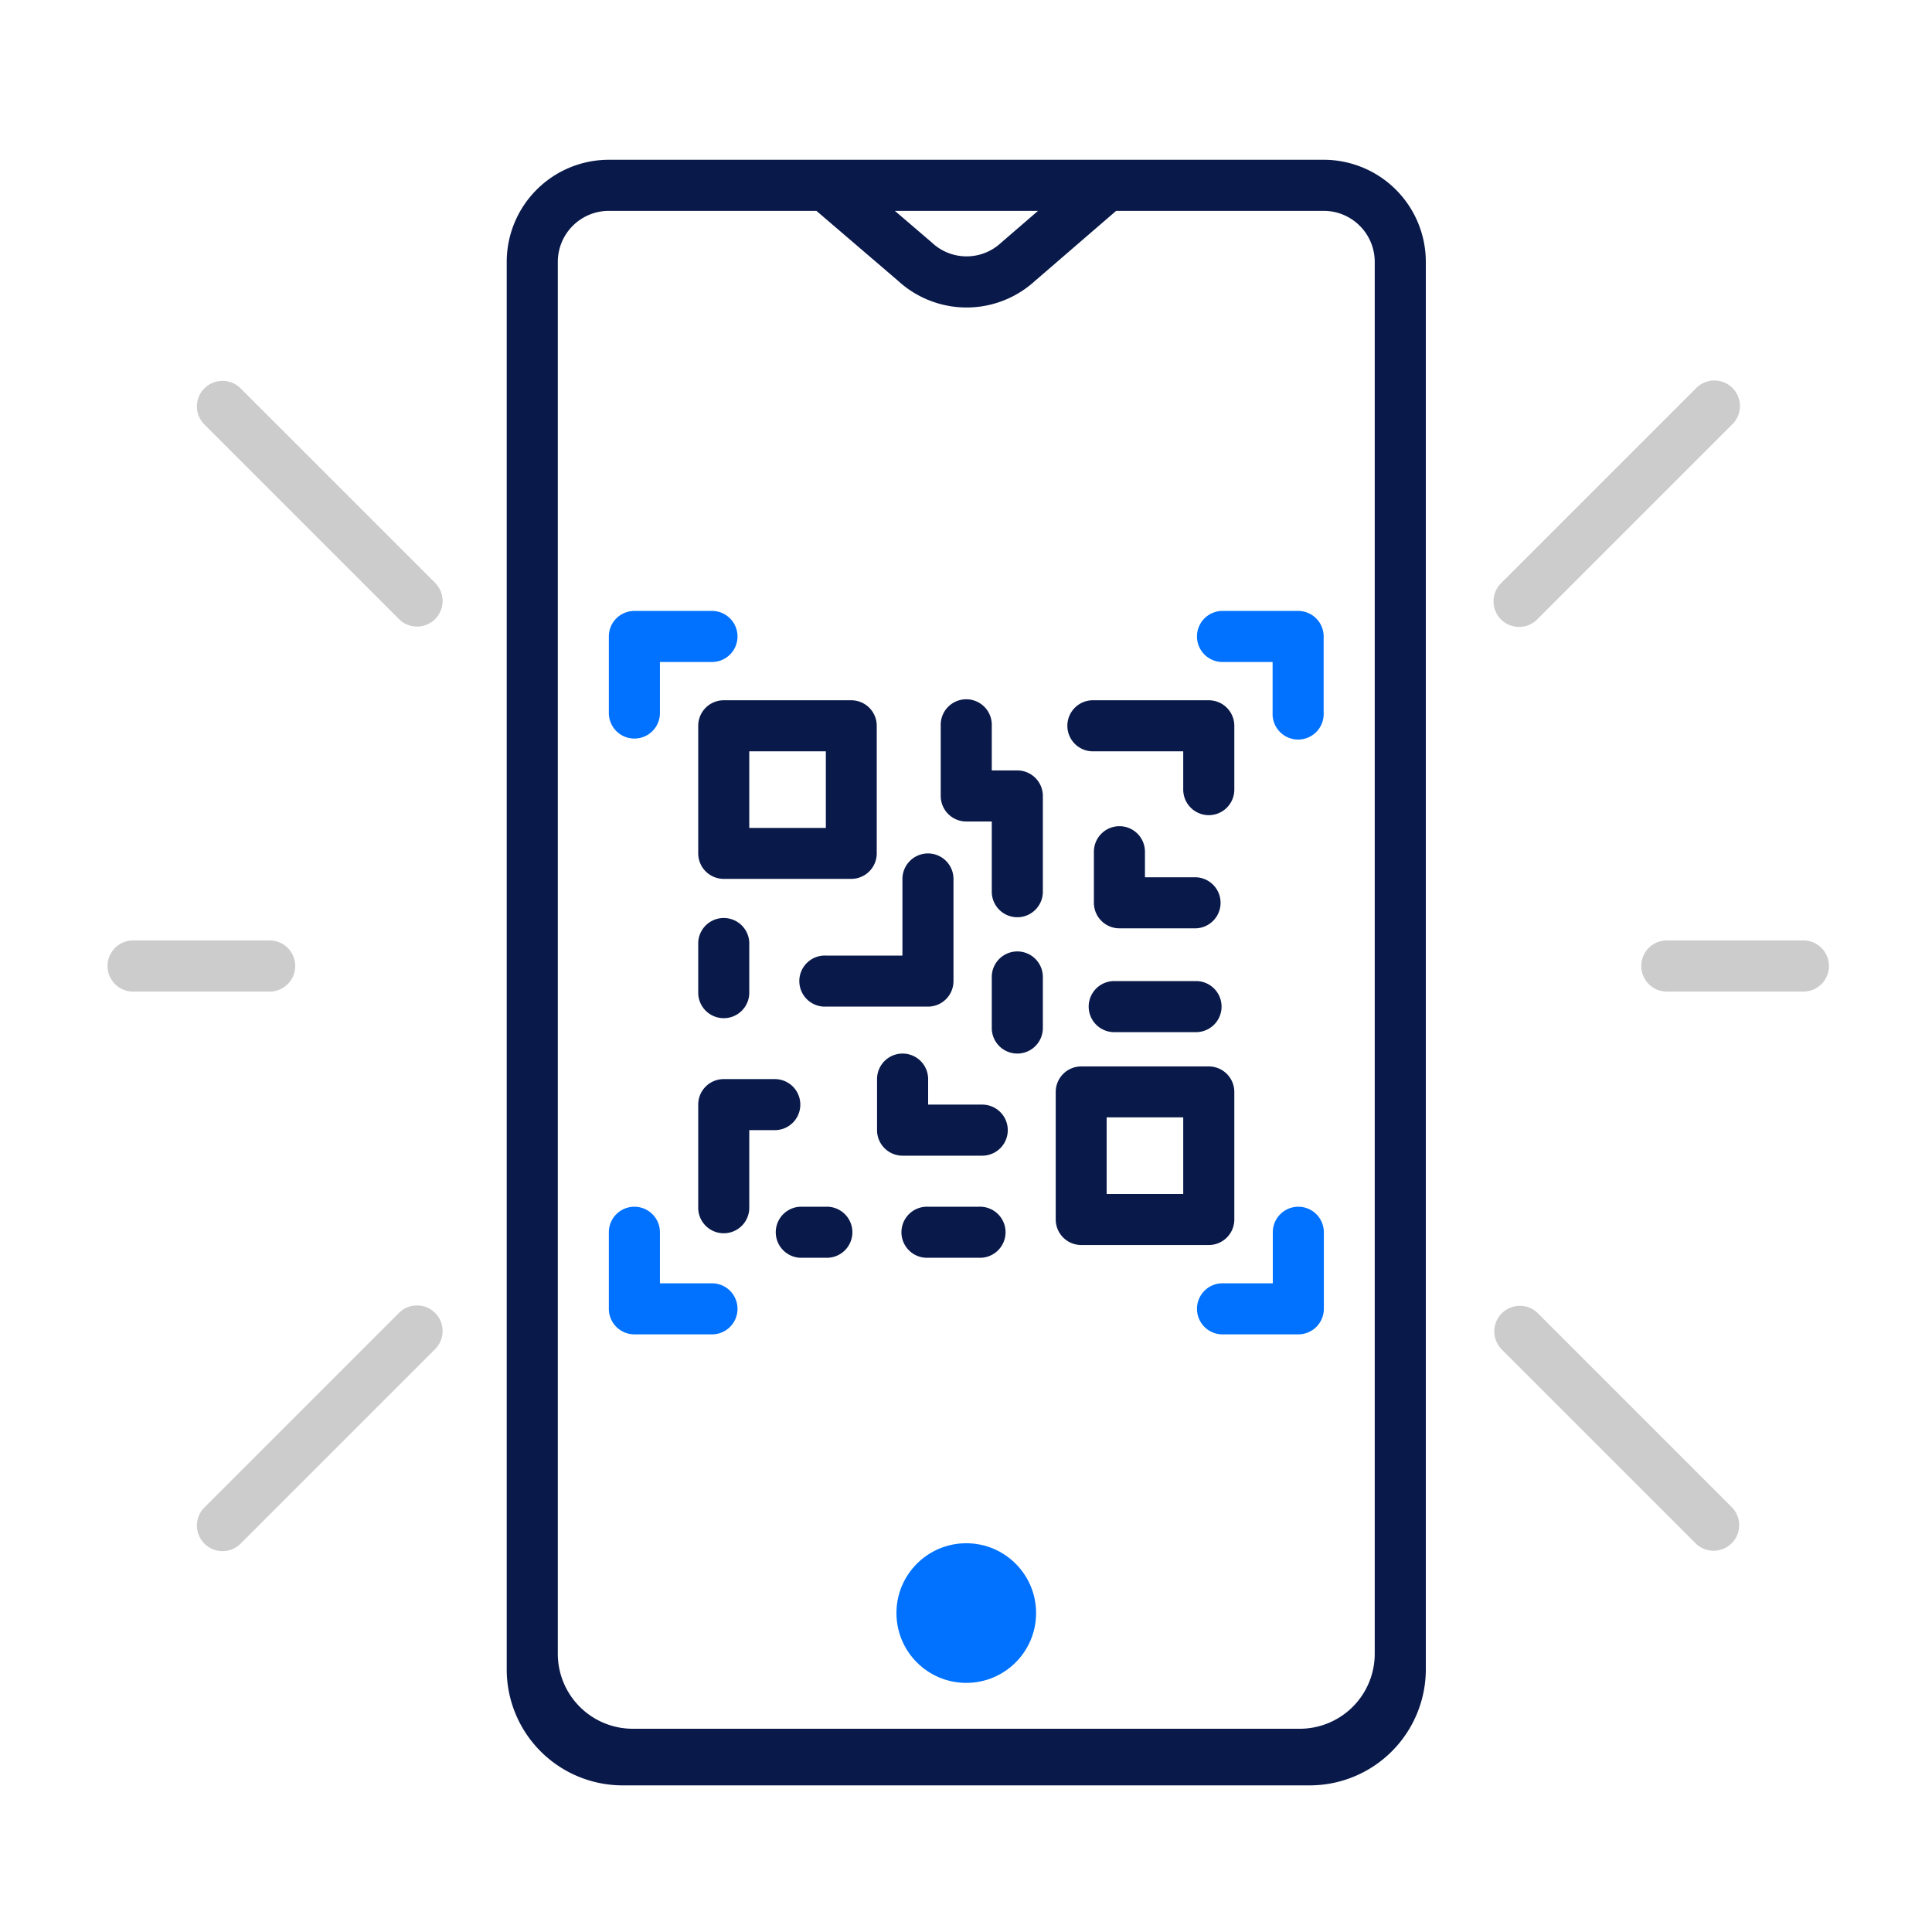
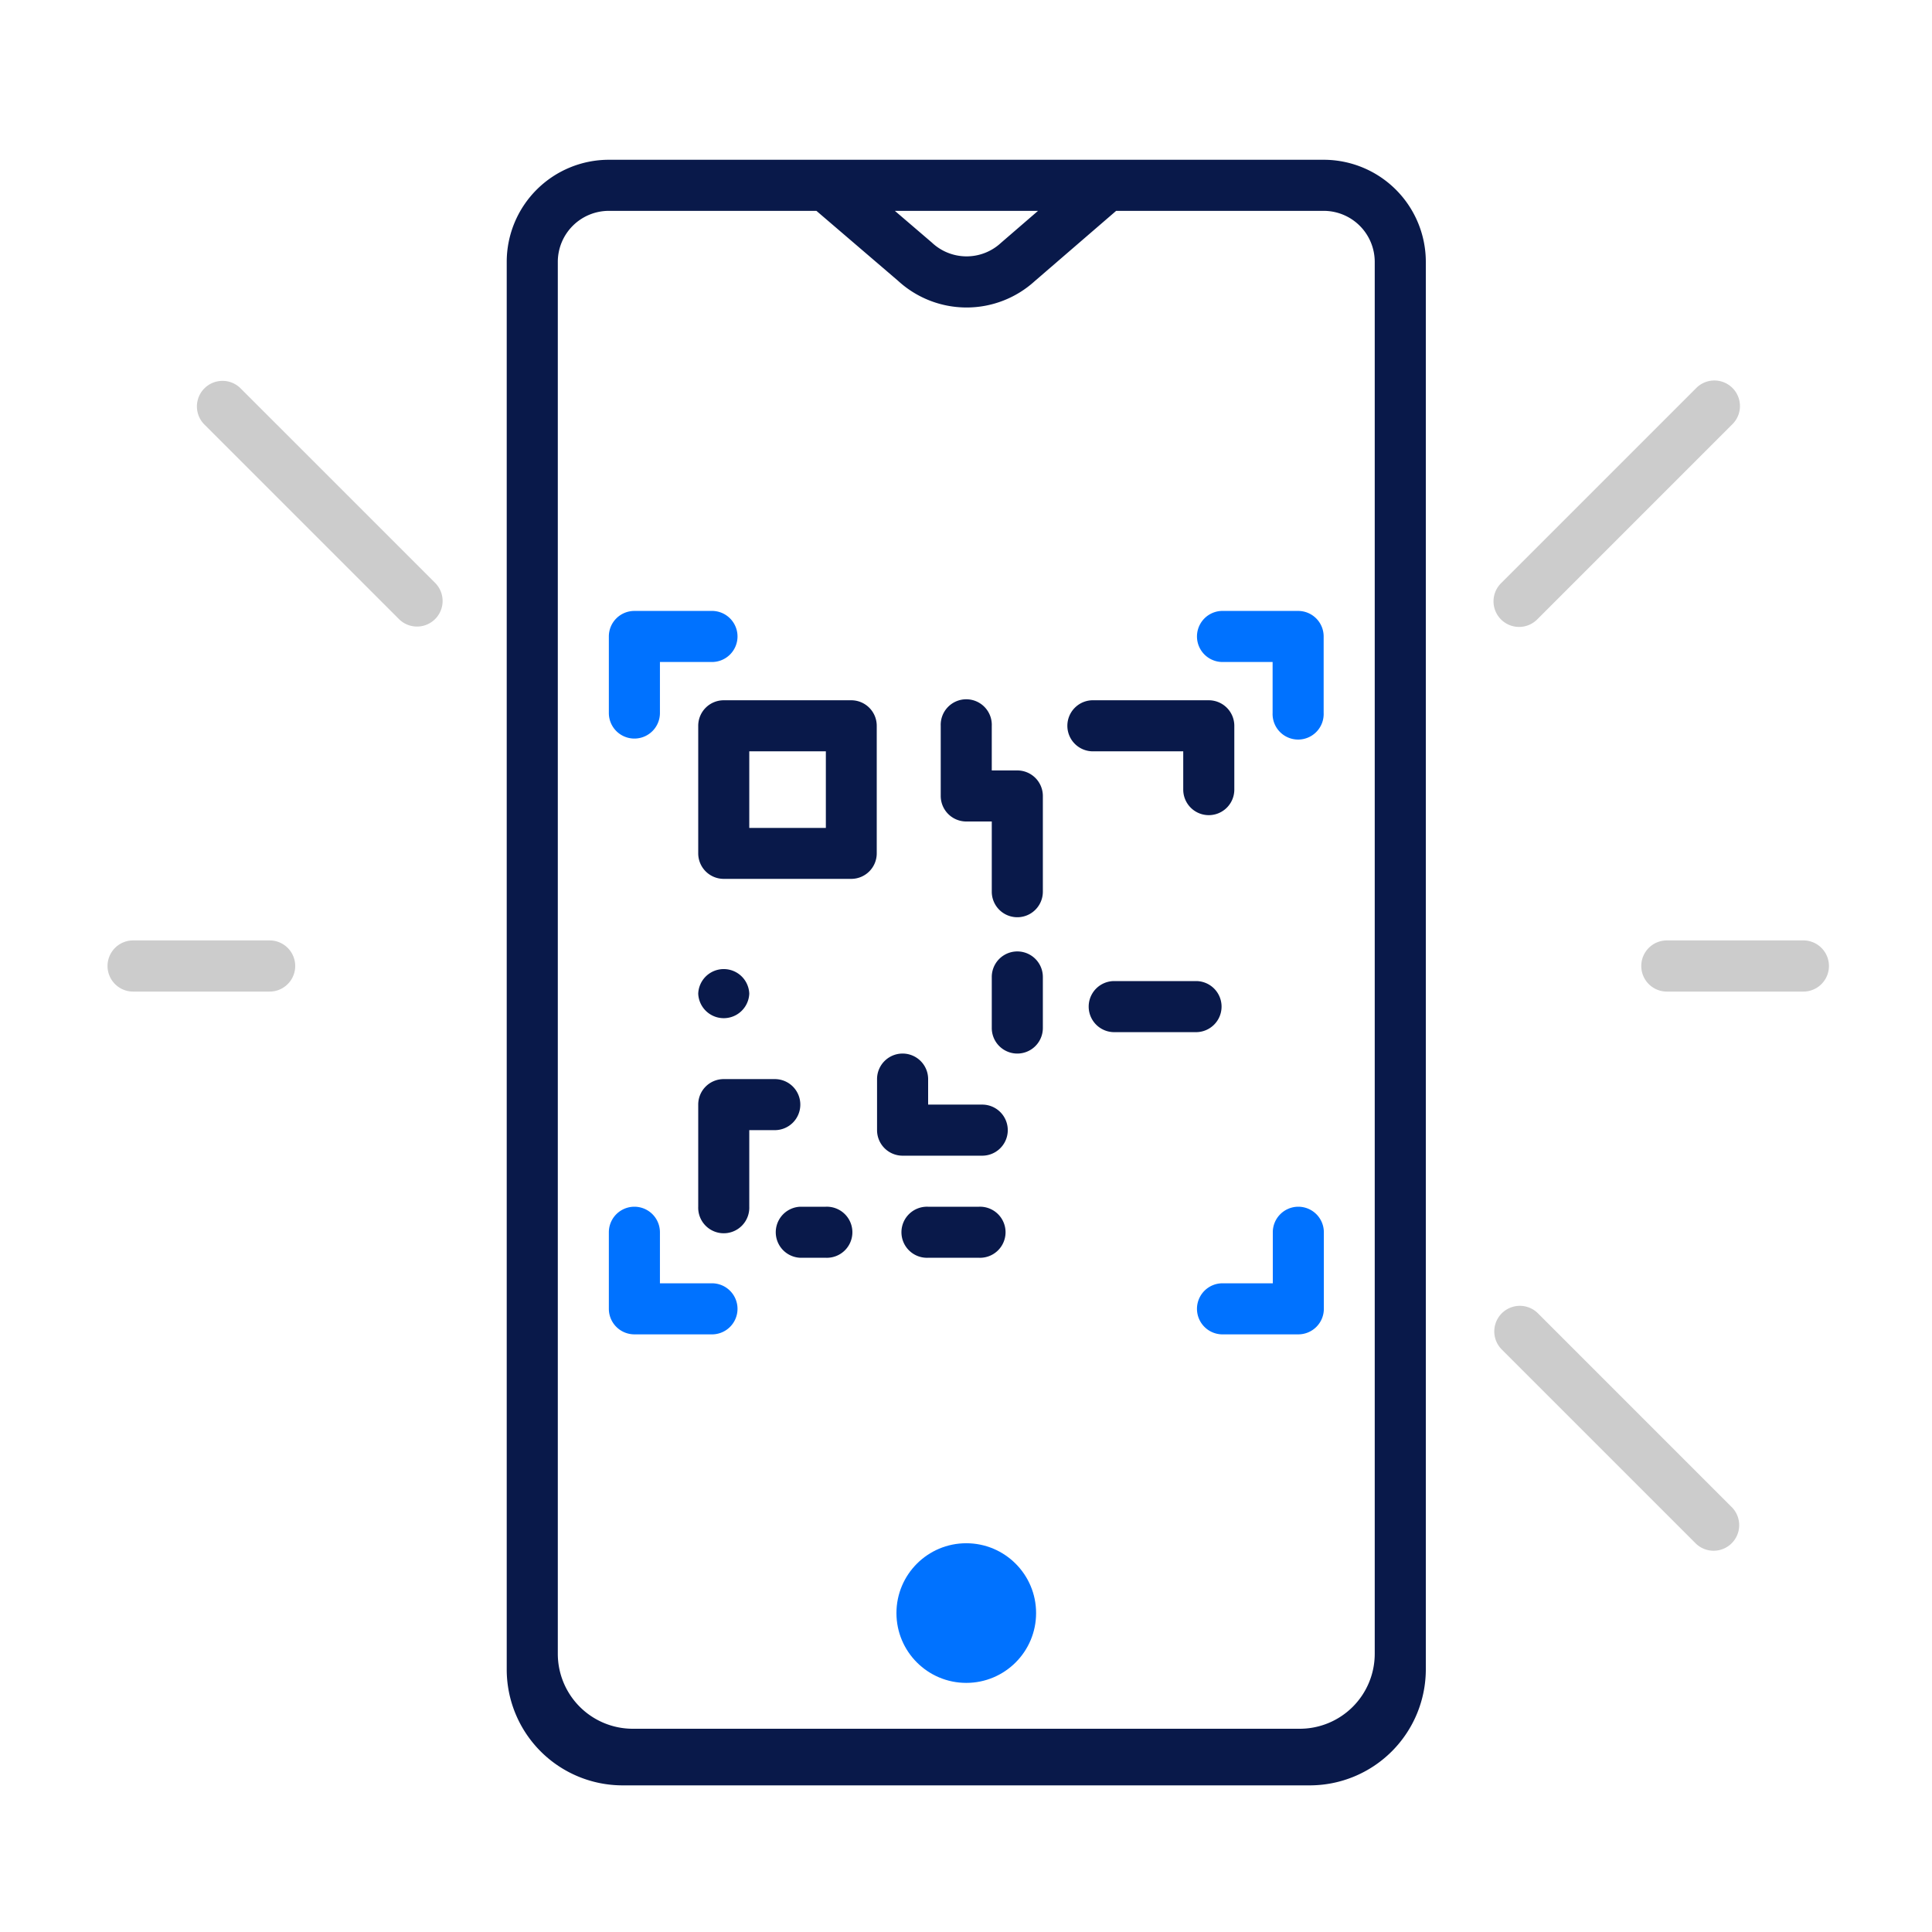
<svg xmlns="http://www.w3.org/2000/svg" id="761b41e0-5b75-4f86-91a3-ba4c5ba6dac6" data-name="Layer 1" viewBox="0 0 500 500">
  <title>set-small</title>
  <path d="M164.18,191.14a6.61,6.61,0,0,0,6.61-6.61V171.32H184a6.61,6.61,0,1,0,0-13.21H164.18a6.6,6.6,0,0,0-6.61,6.6v19.82A6.61,6.61,0,0,0,164.18,191.14Z" style="fill:#0072ff" />
  <path d="M336,158.11H316.13a6.61,6.61,0,0,0,0,13.21h13.22v13.21a6.61,6.61,0,1,0,13.21,0V164.71A6.6,6.6,0,0,0,336,158.11Z" style="fill:#0072ff" />
  <path d="M184,332.12H170.79V318.91a6.61,6.61,0,1,0-13.22,0v19.82a6.61,6.61,0,0,0,6.61,6.6H184a6.61,6.61,0,1,0,0-13.21Z" style="fill:#0072ff" />
  <path d="M336,312.3a6.61,6.61,0,0,0-6.6,6.61v13.21H316.13a6.61,6.61,0,0,0,0,13.21H336a6.61,6.61,0,0,0,6.61-6.6V318.91A6.61,6.61,0,0,0,336,312.3Z" style="fill:#0072ff" />
  <path d="M180.7,187.84v33a6.6,6.6,0,0,0,6.6,6.61h33a6.6,6.6,0,0,0,6.6-6.61v-33a6.6,6.6,0,0,0-6.6-6.61h-33A6.6,6.6,0,0,0,180.7,187.84Zm13.21,6.6h19.82v19.82H193.91Z" style="fill:#09194a" />
-   <path d="M319.44,315.6v-33a6.61,6.61,0,0,0-6.61-6.61h-33a6.61,6.61,0,0,0-6.61,6.61v33a6.61,6.61,0,0,0,6.61,6.61h33A6.61,6.61,0,0,0,319.44,315.6ZM306.22,309H286.4V289.18h19.82Z" style="fill:#09194a" />
  <path d="M269.89,230.78V206a6.61,6.61,0,0,0-6.61-6.61h-6.61V187.84a6.61,6.61,0,1,0-13.21,0V206a6.61,6.61,0,0,0,6.61,6.6h6.6v18.17a6.61,6.61,0,0,0,13.22,0Z" style="fill:#09194a" />
-   <path d="M240.16,220.87a6.61,6.61,0,0,0-6.61,6.61V247.3H213.73a6.61,6.61,0,1,0,0,13.21h26.43a6.6,6.6,0,0,0,6.6-6.61V227.48A6.6,6.6,0,0,0,240.16,220.87Z" style="fill:#09194a" />
  <path d="M254.2,285.87h-14v-6.6a6.61,6.61,0,0,0-13.22,0v13.21a6.61,6.61,0,0,0,6.61,6.61H254.2a6.61,6.61,0,0,0,0-13.22Z" style="fill:#09194a" />
  <path d="M207.12,285.87a6.59,6.59,0,0,0-6.6-6.6H187.3a6.59,6.59,0,0,0-6.6,6.6V312.3a6.61,6.61,0,1,0,13.21,0V292.48h6.61A6.6,6.6,0,0,0,207.12,285.87Z" style="fill:#09194a" />
-   <path d="M289.71,213.82a6.61,6.61,0,0,0-6.61,6.61v13.21a6.61,6.61,0,0,0,6.61,6.61h19.82a6.61,6.61,0,0,0,0-13.21H296.31v-6.61A6.6,6.6,0,0,0,289.71,213.82Z" style="fill:#09194a" />
-   <path d="M180.7,243.93v13.22a6.61,6.61,0,0,0,13.21,0V243.93a6.61,6.61,0,0,0-13.21,0Z" style="fill:#09194a" />
+   <path d="M180.7,243.93v13.22a6.61,6.61,0,0,0,13.21,0a6.61,6.61,0,0,0-13.21,0Z" style="fill:#09194a" />
  <path d="M253.37,312.3H240.16a6.61,6.61,0,1,0,0,13.21h13.21a6.61,6.61,0,1,0,0-13.21Z" style="fill:#09194a" />
  <path d="M269.89,266.05V252.84a6.61,6.61,0,1,0-13.22,0v13.21a6.61,6.61,0,0,0,13.22,0Z" style="fill:#09194a" />
  <path d="M309.53,253.9H288.36a6.61,6.61,0,0,0,0,13.22h21.17a6.61,6.61,0,0,0,0-13.22Z" style="fill:#09194a" />
  <path d="M283.1,194.44h23.12v9.91a6.61,6.61,0,0,0,13.22,0V187.84a6.61,6.61,0,0,0-6.61-6.61H283.1a6.61,6.61,0,1,0,0,13.21Z" style="fill:#09194a" />
  <path d="M213.73,312.3h-6.61a6.61,6.61,0,0,0,0,13.21h6.61a6.61,6.61,0,1,0,0-13.21Z" style="fill:#09194a" />
  <circle cx="250.07" cy="417.46" r="18.07" style="fill:#0072ff" />
  <path d="M342.56,41.35h-185a26.43,26.43,0,0,0-26.42,26.43V432a30,30,0,0,0,30,30.05H338.93A30.05,30.05,0,0,0,369,432V67.78A26.43,26.43,0,0,0,342.56,41.35ZM268.64,54.57l-9.59,8.28a13.08,13.08,0,0,1-17.9-.09l-9.56-8.19ZM355.78,428a19.41,19.41,0,0,1-19.41,19.4H163.77A19.41,19.41,0,0,1,144.36,428V67.78a13.21,13.21,0,0,1,13.21-13.21h53.72l21.17,18.14a26.21,26.21,0,0,0,35.3.07l21.1-18.21h53.7a13.21,13.21,0,0,1,13.22,13.21Z" style="fill:#09194a" />
  <path d="M69.78,243.38H34.45a6.62,6.62,0,1,0,0,13.24H69.78a6.62,6.62,0,0,0,0-13.24Z" style="fill:#ccc" />
  <path d="M466.71,243.38H431.38a6.62,6.62,0,0,0,0,13.24h35.33a6.62,6.62,0,1,0,0-13.24Z" style="fill:#ccc" />
  <path d="M103.24,160.21a6.62,6.62,0,0,0,9.37-9.36L62.27,100.51a6.62,6.62,0,1,0-9.37,9.36Z" style="fill:#ccc" />
  <path d="M397.92,339.79a6.62,6.62,0,0,0-9.36,9.36l50.34,50.34a6.62,6.62,0,0,0,9.36-9.36Z" style="fill:#ccc" />
  <path d="M438.9,100.51l-50.34,50.34a6.62,6.62,0,1,0,9.36,9.36l50.34-50.34a6.62,6.62,0,1,0-9.36-9.36Z" style="fill:#ccc" />
-   <path d="M103.24,339.79,52.9,390.13a6.62,6.62,0,0,0,9.37,9.36l50.34-50.34a6.62,6.62,0,0,0-9.37-9.36Z" style="fill:#ccc" />
</svg>